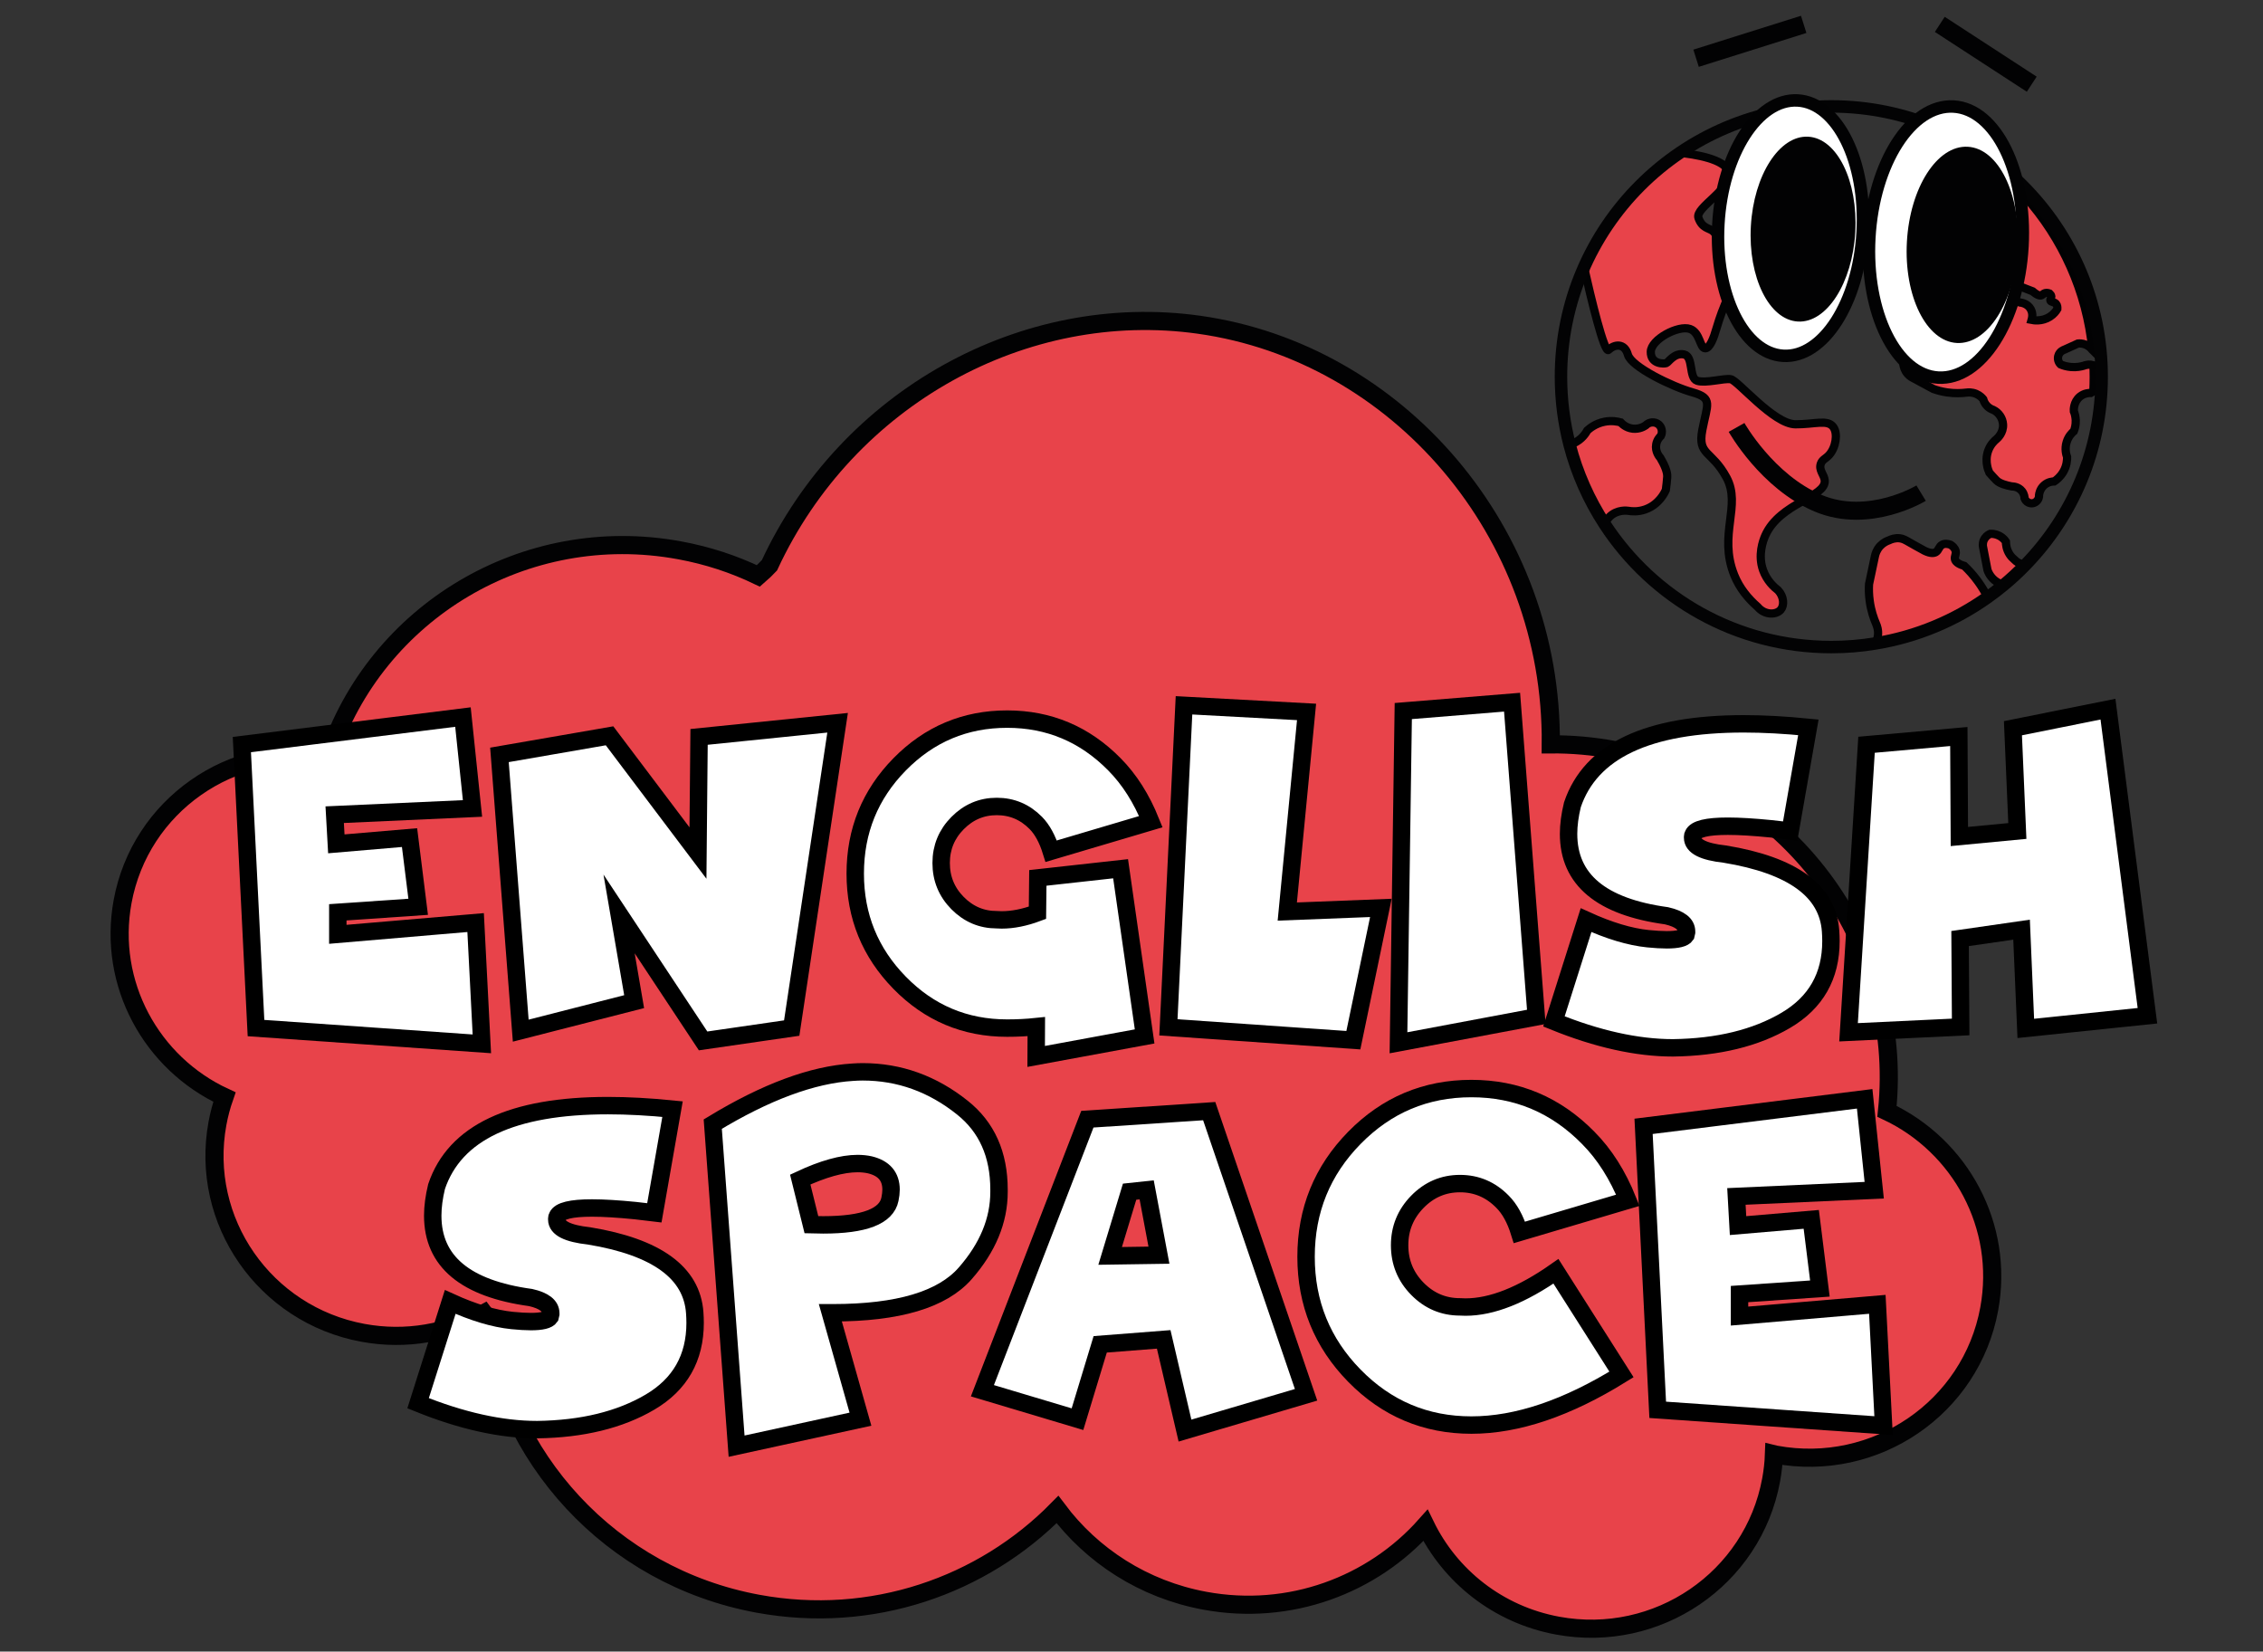
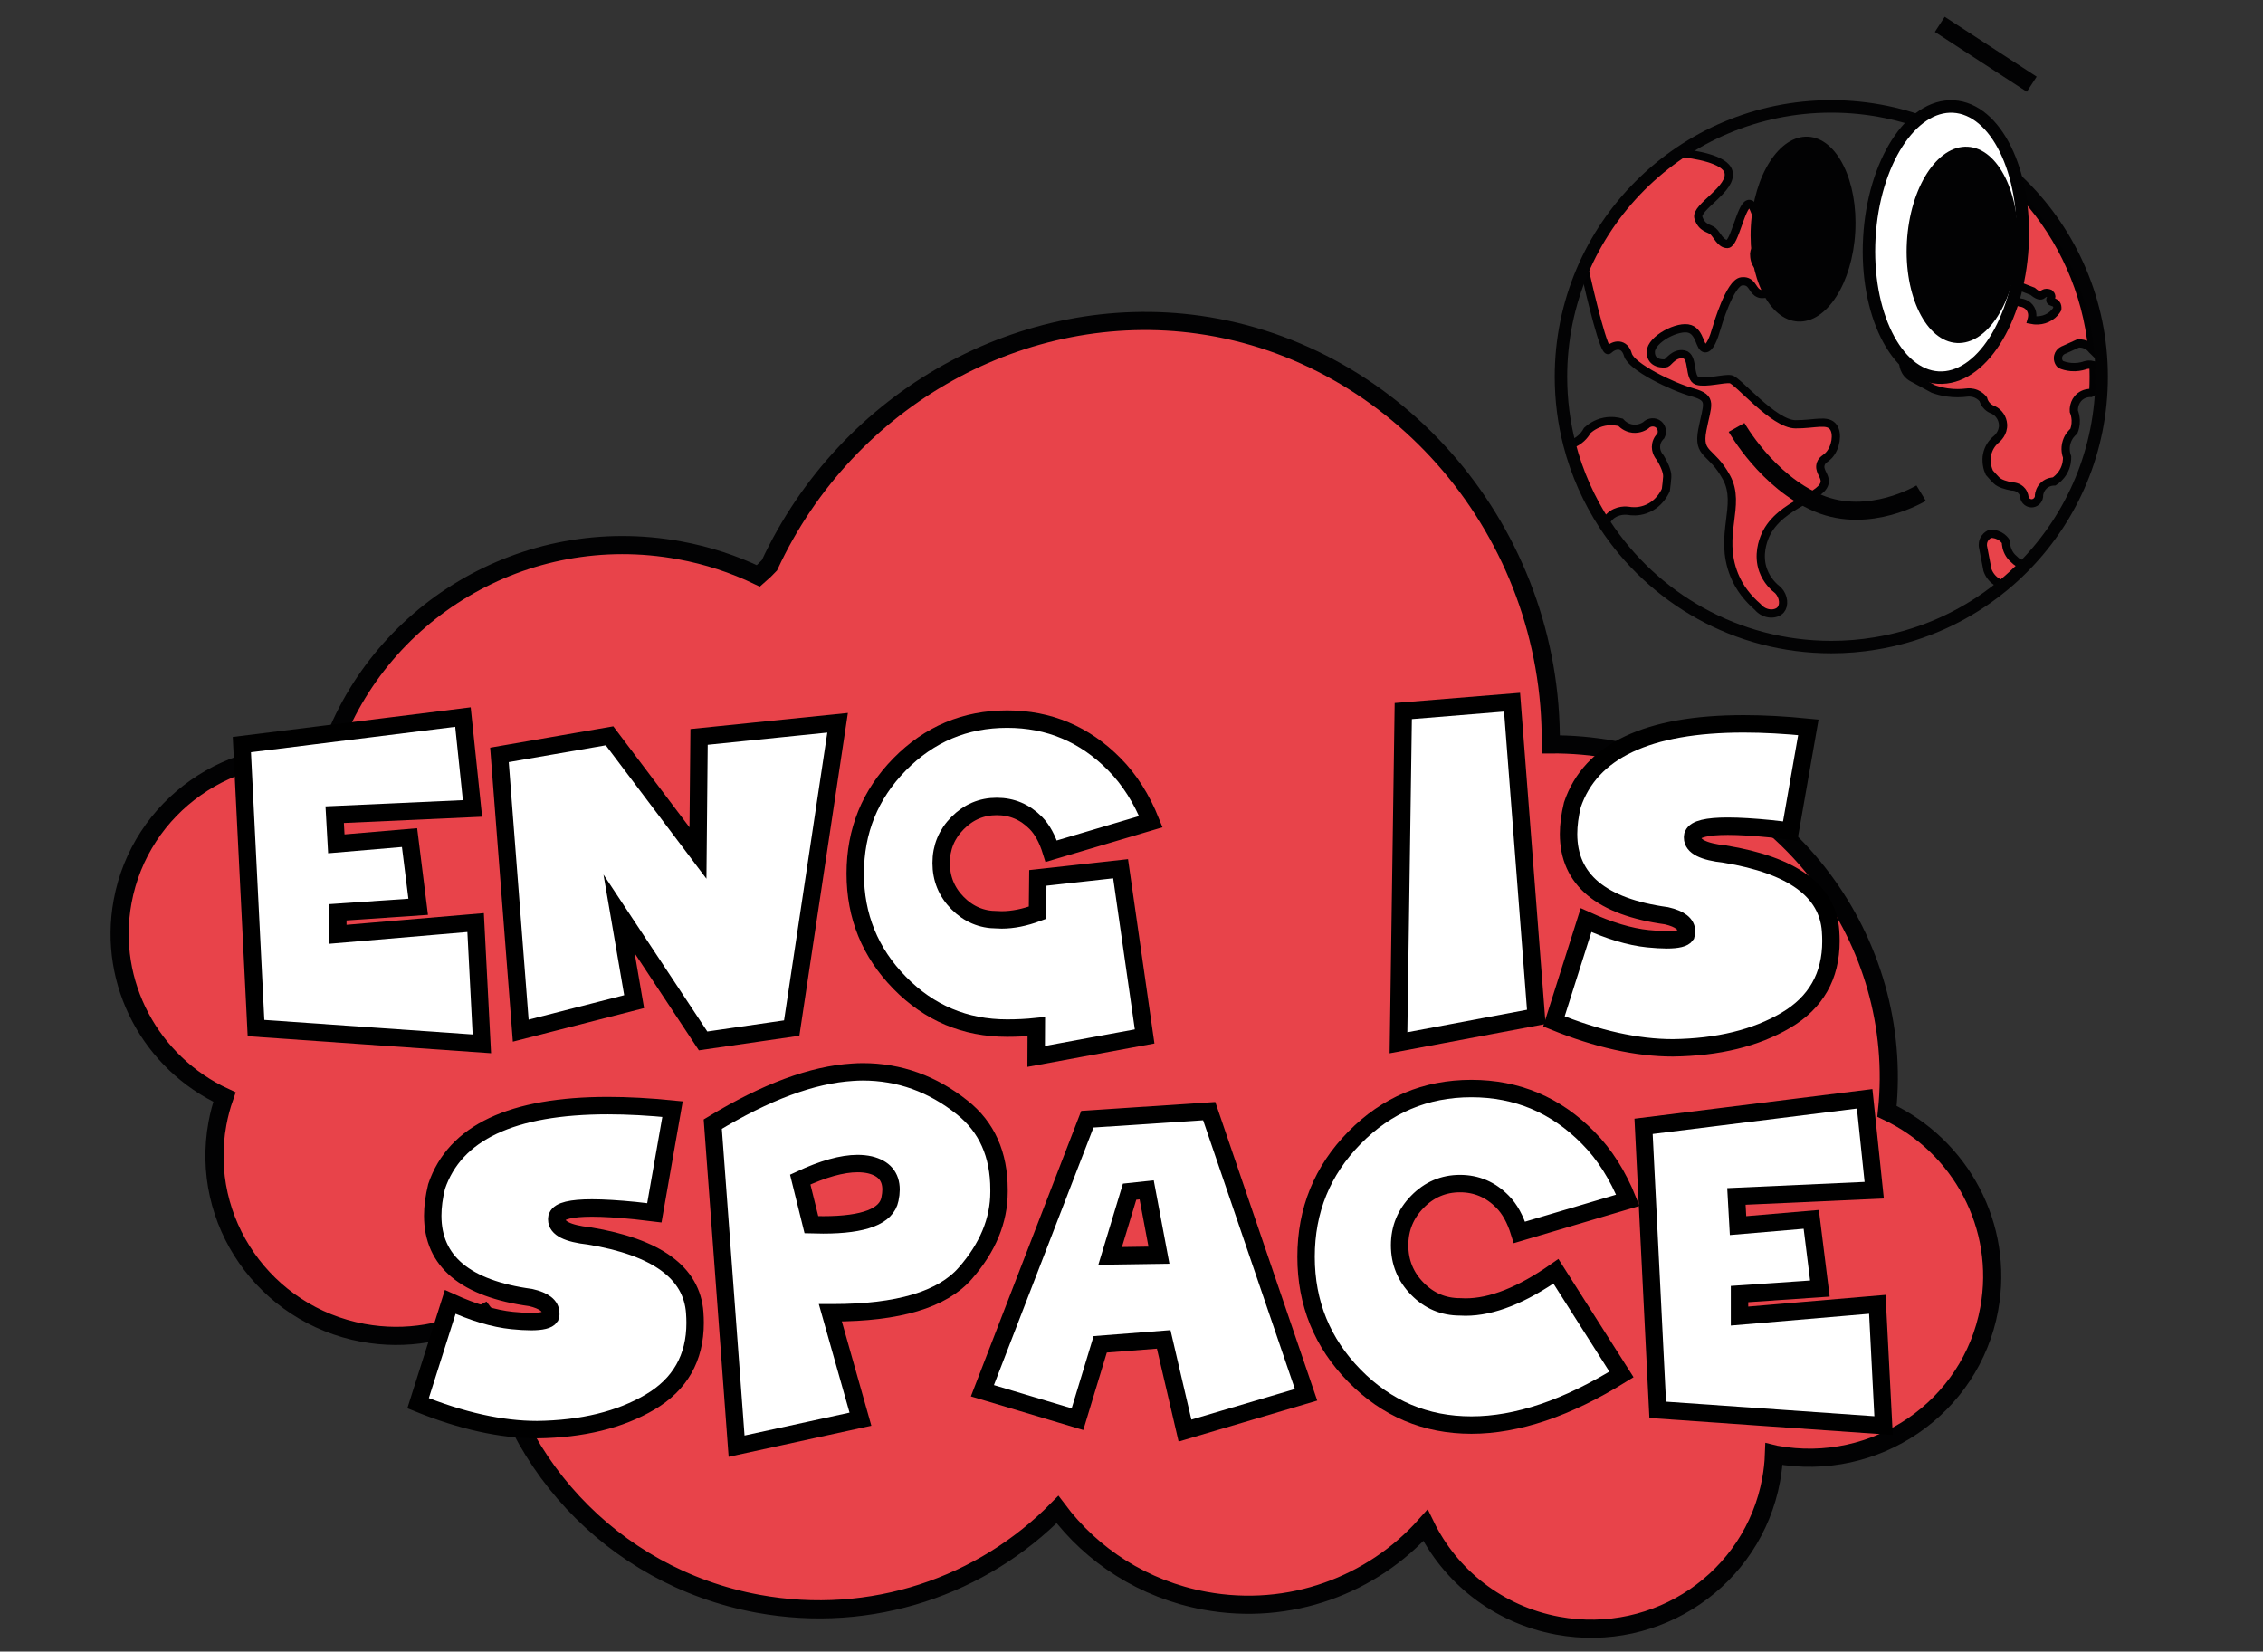
<svg xmlns="http://www.w3.org/2000/svg" version="1.1" id="Слой_1" x="0px" y="0px" viewBox="0 0 595.28 434.45" style="enable-background:new 0 0 595.28 434.45;" xml:space="preserve">
  <rect x="0" y="0" width="595.28" height="434.45" fill="#333333" stroke="none" />
  <style type="text/css"> .st0{fill:#E8434A;stroke:#020203;stroke-width:4.772;stroke-miterlimit:10;} .st1{fill:#FFFFFF;stroke:#000000;stroke-width:4.583;stroke-miterlimit:10;} .st2{fill:#E8434A;stroke:#020203;stroke-width:2.166;stroke-miterlimit:10;} .st3{fill:none;stroke:#030304;stroke-width:3.28;stroke-miterlimit:10;} .st4{fill:none;stroke:#020203;stroke-width:4.744;stroke-miterlimit:10;} .st5{fill:#FFFFFF;stroke:#020203;stroke-width:3.28;stroke-miterlimit:10;} .st6{fill:#020203;} </style>
  <g>
    <path class="st0" d="M523.26,344.33c-4.79,26-29.93,43.14-56.14,38.31c-0.16-0.03-0.32-0.06-0.48-0.1 c-0.08,2.24-0.33,4.5-0.75,6.77c-4.79,25.99-29.93,43.14-56.15,38.31c-15.74-2.9-28.3-13.08-34.77-26.37 c-13.98,15.71-35.7,23.94-58.03,19.82c-16.14-2.98-29.68-11.86-38.77-24c-19.73,20.07-48.88,30.3-78.82,24.78 c-38.86-7.16-67.05-38.65-71.43-75.66c-0.22-0.22-0.44-0.46-0.63-0.72c-9.33,5.14-20.45,7.22-31.8,5.13 c-25.88-4.77-43.02-29.43-38.29-55.08c0.44-2.39,1.06-4.71,1.84-6.94c-19.22-8.9-30.77-29.82-26.79-51.44 c4.65-25.21,28.69-42,54.08-38.04c12.46-38,51.69-61.86,92.45-54.34c7.35,1.35,14.29,3.64,20.71,6.73 c1.14-0.98,2.11-1.94,2.91-2.79c20.5-44.19,67.05-69.74,113.01-63.28c52.18,7.34,93.05,54.48,92.52,110.38 c5.5-0.04,11.09,0.44,16.7,1.48c45.55,8.4,76.45,50.13,71.74,95.05C515.69,301.41,527.28,322.51,523.26,344.33z" />
    <path class="st1" d="M67.34,270.43l-3.72-74.57l58.16-7.24l2.51,24.04l-36.25,1.64l0.43,7.67l19.26-1.64l2.27,18.2l-21.14,1.45 v5.79l36.25-3.09l1.64,31.9L67.34,270.43z" />
    <path class="st1" d="M162.85,240.41l3.96,23.07l-29.83,7.63l-5.6-72.54l28.96-5.02l23.26,30.84l0.29-30.55l36.44-3.72l-12.07,80.31 l-23.31,3.38L162.85,240.41z" />
    <path class="st1" d="M272.6,270.05c-2.48,0.26-5.04,0.39-7.67,0.39c-11.07,0-20.5-3.97-28.28-11.92 c-7.79-7.95-11.68-17.52-11.68-28.72c0-11.23,3.89-20.81,11.68-28.74c7.79-7.93,17.21-11.9,28.28-11.9c11,0,20.42,3.97,28.24,11.92 c3.92,3.96,7.11,8.98,9.56,15.06l-26.21,7.77c-1-3.22-2.35-5.7-4.05-7.43c-2.86-2.9-6.29-4.34-10.28-4.34s-7.42,1.46-10.3,4.37 c-2.88,2.91-4.32,6.41-4.32,10.5c0,4.12,1.44,7.63,4.32,10.55c2.88,2.91,6.32,4.37,10.3,4.37c0.42,0.03,0.85,0.05,1.3,0.05 c2.93,0,6.06-0.63,9.41-1.88l0.1-9.17l21.77-2.41l6.32,44.11l-28.53,5.26L272.6,270.05z" />
-     <path class="st1" d="M311.45,185.53l32.24,1.74l-5.07,52.51l24.62-0.96l-7.24,34.8l-48.65-3.38L311.45,185.53z" />
    <path class="st1" d="M397.75,184.71l6.37,82.78l-36.25,6.81l1.26-87.26L397.75,184.71z" />
    <path class="st1" d="M438.38,240.89c-17.18-2.35-25.77-9.52-25.77-21.53c0-2.35,0.34-4.91,1.01-7.67 c4.79-14.19,19.82-21.29,45.08-21.29c5.21,0,10.87,0.31,16.99,0.92l-4.78,27.27c-1.8-0.23-3.49-0.42-5.07-0.58 c-4.54-0.45-8.32-0.68-11.34-0.68c-5.47,0-8.51,0.74-9.12,2.22c-0.1,0.16-0.14,0.32-0.14,0.48v0.34c0,2.25,2.83,3.68,8.49,4.3 c17.79,2.93,27.06,9.67,27.8,20.22c0.06,0.9,0.1,1.79,0.1,2.65c0,9.24-3.96,16.19-11.87,20.85c-7.92,4.66-17.81,7.08-29.68,7.24 c-9.46,0-19.9-2.32-31.32-6.95l8.45-26.64c6.08,2.77,11.5,4.39,16.26,4.88c1.93,0.19,3.59,0.29,4.97,0.29 c2.83,0,4.52-0.42,5.07-1.25c0.06-0.19,0.11-0.4,0.14-0.63V245C443.64,243.06,441.89,241.7,438.38,240.89z" />
-     <path class="st1" d="M515.6,246.88l0.15,23.26l-29.49,1.4l4.73-75.63l24.28-2.17l0.14,26.3l15.25-1.45l-1.16-27.03l25-5.02 l10.38,80.65l-32,3.33l-1.11-25.97L515.6,246.88z" />
    <path class="st1" d="M139.6,341.32c-17.18-2.35-25.77-9.52-25.77-21.53c0-2.35,0.34-4.91,1.01-7.67 c4.79-14.19,19.82-21.29,45.08-21.29c5.21,0,10.88,0.31,16.99,0.92l-4.78,27.27c-1.8-0.23-3.49-0.42-5.07-0.58 c-4.54-0.45-8.32-0.68-11.34-0.68c-5.47,0-8.51,0.74-9.12,2.22c-0.1,0.16-0.14,0.32-0.14,0.48v0.34c0,2.25,2.83,3.68,8.49,4.3 c17.79,2.93,27.06,9.67,27.8,20.22c0.06,0.9,0.1,1.79,0.1,2.65c0,9.24-3.96,16.19-11.87,20.85c-7.92,4.66-17.81,7.08-29.68,7.24 c-9.46,0-19.9-2.32-31.32-6.95l8.45-26.64c6.08,2.77,11.5,4.39,16.27,4.88c1.93,0.19,3.59,0.29,4.97,0.29 c2.83,0,4.52-0.42,5.07-1.25c0.06-0.19,0.11-0.4,0.14-0.63v-0.34C144.86,343.49,143.11,342.12,139.6,341.32z" />
    <path class="st1" d="M218.42,345.32l7.92,27.99l-32.58,7.1l-6.27-84.71c13.93-8.46,26.21-13.02,36.83-13.66 c0.87-0.06,1.74-0.1,2.61-0.1c9.62,0,18.36,3.14,26.21,9.41c6.44,5.12,9.65,12.31,9.65,21.58v0.58c0,7.53-2.96,14.67-8.88,21.43 c-6.05,6.92-17.65,10.38-34.8,10.38H218.42z M210.5,310.28l2.94,11.87c1.06,0.03,2.09,0.05,3.09,0.05 c10.81,0,16.67-2.25,17.57-6.76c0.19-0.9,0.29-1.74,0.29-2.51c0-3.44-1.85-5.62-5.55-6.52c-1.03-0.23-2.12-0.34-3.28-0.34 C221.51,306.08,216.49,307.48,210.5,310.28z" />
    <path class="st1" d="M258.42,365.83l27.61-71.43l32.05-2.12l25.48,74.62l-31.85,9.41l-5.6-23.99l-16.7,1.3l-5.98,19.69 L258.42,365.83z M292.02,330.36l12.84-0.19l-3.23-17.18l-4.49,0.48L292.02,330.36z" />
    <path class="st1" d="M426.53,361.54c-14.32,8.88-27.48,13.32-39.48,13.32c-12.04,0-22.29-4.33-30.77-12.98 c-8.48-8.65-12.72-19.08-12.72-31.28c0-12.23,4.24-22.66,12.72-31.3c8.48-8.64,18.73-12.96,30.77-12.96 c12,0,22.25,4.33,30.74,12.98c4.28,4.31,7.75,9.78,10.42,16.41l-28.52,8.45c-1.09-3.51-2.57-6.19-4.44-8.06 c-3.12-3.19-6.85-4.78-11.2-4.78c-4.34,0-8.08,1.59-11.2,4.78c-3.12,3.19-4.68,7-4.68,11.44c0,4.47,1.56,8.29,4.68,11.46 c3.12,3.17,6.85,4.75,11.2,4.75c0.48,0.03,0.97,0.05,1.45,0.05c6.92,0,14.85-3.14,23.79-9.41L426.53,361.54z" />
    <path class="st1" d="M436.06,370.85l-3.72-74.57l58.16-7.24l2.51,24.04l-36.25,1.64l0.43,7.67l19.26-1.64l2.27,18.2l-21.14,1.45 v5.79l36.25-3.09l1.64,31.9L436.06,370.85z" />
    <g>
      <path class="st2" d="M438.56,125.47c-0.01,0.12-0.05,0.77-0.14,1.58c-0.08,0.77-0.16,1.4-0.22,1.83c-0.26,0.58-0.69,1.4-1.39,2.25 c-0.48,0.57-1.75,2.08-4.01,2.87c-1.93,0.68-3.61,0.52-4.45,0.37c-0.26-0.04-2.96-0.43-4.97,1.58c-0.56,0.56-0.99,1.22-1.26,1.95 c-4.14-6.35-7.3-13.4-9.25-20.94c0.34-0.09,0.68-0.21,1.04-0.36c2.25-0.99,3.31-2.78,3.63-3.37c0.64-0.58,2.16-1.82,4.48-2.29 c1.91-0.38,3.49-0.06,4.3,0.16c0.25,0.28,1.34,1.45,3.18,1.66c1.8,0.19,3.09-0.65,3.4-0.87c0.93-0.96,2.43-1.04,3.39-0.25 c0.84,0.7,1.12,1.96,0.6,3.02c-0.28,0.27-1.01,1.02-1.22,2.21c-0.37,1.93,0.9,3.37,1.06,3.54 C437.63,121.93,438.67,124,438.56,125.47z" />
    </g>
    <g>
      <g>
        <path class="st2" d="M550.75,99.11c0,1.3-0.03,2.59-0.1,3.87c-0.24,0.16-0.47,0.29-0.64,0.38c-0.4-0.01-1.71,0.02-2.87,0.95 c-1.75,1.42-1.64,3.64-1.62,3.87c0.22,0.53,0.45,1.34,0.5,2.34c0.05,1.3-0.26,2.32-0.5,2.91c-0.43,0.37-1.4,1.28-1.87,2.79 c-0.61,1.88-0.09,3.48,0.1,3.99c0.01,0.69-0.04,2.27-1.01,3.92c-0.79,1.35-1.81,2.13-2.38,2.51c-0.3,0-1.59,0.03-2.7,1.04 c-1.07,0.97-1.25,2.2-1.29,2.51c0.09,1.07-0.66,2.01-1.66,2.18c-0.88,0.14-1.78-0.37-2.14-1.25c-0.01-0.32-0.08-1.15-0.68-1.92 c-0.97-1.25-2.51-1.25-2.71-1.25c-1.38-0.26-3.17-0.74-4.01-1.58c-0.07-0.06-0.43-0.44-0.88-0.93c-0.42-0.45-0.76-0.84-0.99-1.1 c-0.22-0.47-0.48-1.16-0.62-2.04c-0.1-0.6-0.32-2.17,0.39-3.95c0.61-1.52,1.61-2.45,2.14-2.88c0.16-0.14,1.84-1.56,1.69-3.85 c-0.11-1.62-1.09-3.08-2.58-3.81c-0.35-0.12-0.96-0.37-1.54-0.93c-0.73-0.7-0.99-1.51-1.08-1.86c-0.27-0.34-0.87-0.99-1.85-1.41 c-1.12-0.48-2.1-0.4-2.55-0.34c-1.32,0.16-3.1,0.25-5.13-0.05c-1.41-0.21-2.62-0.55-3.6-0.9c-1.83-0.99-3.67-1.97-5.5-2.97 c-0.37-0.19-1.2-0.7-1.79-1.72c-0.52-0.89-0.61-1.73-0.63-2.14c-0.1-0.57-0.16-1.46,0.23-2.37c0.3-0.7,0.74-1.1,1.47-1.81 c0.61-0.58,1.53-1.47,2.66-2.62c0.99-1.08,1.09-1.81,0.96-2.29c-0.19-0.75-0.96-0.94-1.15-1.75c-0.14-0.65,0.18-1.29,0.51-1.74 c0.38-0.34,0.96-0.73,1.64-0.68c0.76,0.05,1.05,0.62,1.68,0.65c0.45,0.02,1.1-0.24,1.95-1.55c1.1-0.64,2.5-1.33,4.16-1.92 c1.55-0.54,2.98-0.87,4.18-1.07c0.71,0.14,1.59,0.25,2.59,0.26c1.18,0.01,2.2-0.14,3-0.31c1.12,0.02,2.46,0.14,3.95,0.45 c1.1,0.24,2.09,0.54,2.94,0.84c0.14,0.01,1.9,0.18,2.76,1.74c0.73,1.31,0.29,2.62,0.23,2.83c0.56,0.11,2.74,0.47,4.8-0.84 c1.04-0.66,1.65-1.49,1.97-2.04c0.03-0.43,0-0.97-0.34-1.35c-0.5-0.56-1.35-0.42-1.49-0.88c-0.1-0.32,0.29-0.54,0.25-1.04 c-0.03-0.36-0.27-0.63-0.45-0.79c-0.29-0.12-0.74-0.24-1.19-0.12c-0.45,0.13-0.61,0.42-0.91,0.56c-0.39,0.17-1.07,0.1-2.36-1.02 c-1.65-0.64-3.3-1.28-4.95-1.92c0.58-3.14-0.42-5.45-1.71-5.76c-0.99-0.24-2.04,0.75-2.31,1.02c0.15,0.17,0.9,1.06,0.79,2.31 c-0.11,1.18-0.95,2.22-2.14,2.65c-1.43,0.03-2-0.36-2.26-0.74c-0.62-0.89,0.28-2.07-0.34-3.22c-0.38-0.71-1.16-1.06-1.74-1.25 c-0.35,0.11-0.8,0.3-1.25,0.68c-1.21,1.02-1.33,2.52-1.35,2.88c-0.15,0.44-0.54,1.43-1.53,2.25c-1.21,1.03-2.55,1.16-2.99,1.19 c-1.75-0.17-3.51-0.34-5.26-0.51c-0.21-0.03-0.99-0.19-1.57-0.9c-0.47-0.57-0.54-1.18-0.56-1.41c0.09-0.34,0.31-1.07,0.96-1.74 c0.62-0.65,1.31-0.91,1.64-1.02c0.52,0.15,1.61,0.39,2.88,0c0.54-0.16,0.99-0.4,1.3-0.62c0.28-0.14,0.69-0.39,1.07-0.79 c0.56-0.6,0.8-1.22,0.9-1.58c0.64-0.95,1.28-1.92,1.92-2.88c0.53-0.71,1.64-2.03,3.5-2.99c1.94-1.01,3.73-1.13,4.63-1.13 c1.28-0.53,3.1-1.49,4.85-3.2c0.96-0.93,1.68-1.87,2.2-2.69c0.39-1.02,0.79-2.04,1.19-3.05c0.03-0.13,0.08-0.31,0.11-0.52 c9.77,10.93,16.22,24.9,17.73,40.32c-0.02-0.02-0.04-0.03-0.07-0.04c-0.23-0.29-0.76-0.91-1.68-1.3 c-0.89-0.38-1.67-0.35-2.05-0.31c-1.18,0.54-2.37,1.07-3.55,1.61c-0.07,0.02-1.29,0.39-1.62,1.64c-0.22,0.8,0.01,1.67,0.61,2.25 c0.64,0.27,1.59,0.58,2.78,0.68c1.43,0.12,2.59-0.13,3.31-0.34c0.38-0.14,1.02-0.34,1.82-0.28c0.26,0.02,0.5,0.06,0.73,0.12 C550.72,97.08,550.75,98.09,550.75,99.11z" />
      </g>
      <g>
-         <path class="st2" d="M520.36,153.03c1.06,1.46,1.86,2.87,2.49,4.09c-8.61,6.12-18.65,10.37-29.53,12.14 c0.27-0.49,0.56-1.2,0.67-2.08c0.17-1.45-0.26-2.58-0.48-3.07c-0.64-1.48-1.34-3.51-1.68-5.98c-0.24-1.7-0.26-3.23-0.18-4.48 c0.52-2.46,1.04-4.93,1.56-7.4c0.11-0.49,0.41-1.62,1.39-2.66c0.86-0.9,1.8-1.29,2.27-1.45c0.64-0.31,1.65-0.68,2.84-0.55 c0.92,0.11,1.52,0.48,2.59,1.09c0.89,0.51,2.23,1.27,3.95,2.2c1.6,0.77,2.47,0.65,2.98,0.35c0.79-0.49,0.76-1.45,1.65-1.94 c0.7-0.39,1.56-0.23,2.2,0c0.52,0.32,1.17,0.87,1.35,1.67c0.2,0.9-0.37,1.43-0.18,2.17c0.14,0.53,0.66,1.2,2.46,1.73 C517.84,149.92,519.12,151.31,520.36,153.03z" />
        <path class="st2" d="M532.79,148.59c-1.8,1.85-3.69,3.62-5.68,5.26c-0.56-0.13-1.23-0.38-1.91-0.82 c-1.6-1.05-2.21-2.55-2.39-3.07c-0.4-2.09-0.8-4.18-1.21-6.28c-0.02-0.25-0.11-1.2,0.52-2.12c0.5-0.74,1.18-1.03,1.44-1.14 c0.42-0.02,1.35,0,2.36,0.52c0.96,0.5,1.51,1.2,1.73,1.55c0.01,0.65,0.11,2,0.99,3.35c0.38,0.57,0.8,1,1.16,1.29 c0.27,0.28,0.68,0.67,1.29,0.97C531.74,148.44,532.34,148.56,532.79,148.59z" />
      </g>
      <path class="st2" d="M481.1,119.74c-0.9,0.96-1.72,1.13-2.12,2.2c-0.64,1.72,0.87,2.91,1.01,4.41 c0.44,4.45-11.74,5.84-15.62,14.48c-0.66,1.48-1.99,5.19-0.6,9.14c0.99,2.78,2.9,4.51,3.98,5.33c1.53,1.67,1.64,3.93,0.68,5.08 c-1.16,1.39-4.21,1.51-6.1-0.76c-2.51-2.19-4.77-4.92-6.15-8.38c-4.25-10.64,1.98-18.27-2.04-25.66 c-3.93-7.24-7.63-5.72-6.35-12.45c1.27-6.74,2.92-8.38-2.55-9.91c-5.46-1.53-16.13-6.73-17.02-9.91 c-0.89-3.17-3.56-2.79-5.08-1.27c-1.1,1.1-4.65-13.67-6.48-21.79c5.35-12.2,14.02-22.61,24.87-30.09 c4.24,0.42,12.16,1.66,13.12,4.96c1.31,4.53-8.85,9.4-7.87,12.2c0.97,2.79,2.79,2.62,3.81,3.48c1.02,0.84,1.99,3.43,3.81,3.39 s3.56-9.91,5.5-10.51c1.95-0.6,1.86,5.76,4.83,6.01c2.97,0.25,6.61-2.59,7.28,1.02c0.42,2.23,0.3,3.28-0.17,3.89 c-0.38,0.48-0.89,0.65-1.27,0.77c-3.74,1.16-7.32-1.18-8.68,0.17c-0.28,0.27-0.57,0.81-0.42,1.99c0.04,0.47,0.17,1.14,0.55,1.82 c1.79,3.23,6.93,2.69,7.41,4.7c0.11,0.47,0,1.17-1.02,2.24c-0.45,0.16-1.1,0.37-1.91,0.55c-1.96,0.44-2.95,0.67-3.73,0.38 c-1.72-0.64-1.67-2.74-3.57-3.18c0,0-0.48-0.11-1.08-0.03c-3.07,0.36-6.37,11.56-6.64,12.49c-0.66,2.33-1.7,5.13-2.92,5.12 c-1.44-0.01-1.31-4.12-3.99-5.08c-3.04-1.1-10.29,2.71-10.33,6.01c-0.04,3.3,3.48,3.17,4.07,2.97c0.6-0.22,2.08-2.79,4.66-2.29 c2.59,0.51,1.19,6.23,3.48,6.94c2.29,0.71,6.94-0.71,8.81-0.42c1.86,0.29,11.27,11.82,17.03,11.86c5.12,0.03,8.46-1.39,9.99,0.76 C483.48,114.05,482.95,117.74,481.1,119.74z" />
      <path class="st3" d="M552.84,99.11c0,19.23-7.64,36.69-20.05,49.48c-1.8,1.85-3.69,3.62-5.68,5.26c-1.38,1.14-2.79,2.23-4.26,3.27 c-8.61,6.12-18.65,10.37-29.53,12.14c-3.77,0.63-7.65,0.95-11.6,0.95c-24.96,0-46.91-12.86-59.6-32.31 c-4.14-6.35-7.3-13.4-9.25-20.94c-1.47-5.71-2.26-11.7-2.26-17.86c0-39.28,31.84-71.11,71.11-71.11 C520.99,28,552.84,59.83,552.84,99.11z" />
-       <line class="st4" x1="446.15" y1="15.32" x2="474.46" y2="6.41" />
      <line class="st4" x1="510.26" y1="6.41" x2="534.45" y2="22.15" />
      <path class="st4" d="M456.8,112.43c0,0,8.03,14.3,21.47,19.95c13.44,5.65,27.08-2.66,27.08-2.66" />
      <g>
-         <ellipse transform="matrix(0.056 -0.998 0.998 0.056 384.894 526.877)" class="st5" cx="471.16" cy="59.83" rx="33.65" ry="19.01" />
-       </g>
+         </g>
      <ellipse transform="matrix(0.056 -0.998 0.998 0.056 387.754 530.426)" class="st6" cx="474.47" cy="60.09" rx="24.36" ry="13.76" />
      <g>
        <ellipse transform="matrix(0.056 -0.998 0.998 0.056 419.831 571.145)" class="st5" cx="512.05" cy="63.49" rx="35.72" ry="20.18" />
      </g>
      <ellipse transform="matrix(0.056 -0.998 0.998 0.056 423.172 576.143)" class="st6" cx="516.36" cy="64.22" rx="25.86" ry="14.6" />
    </g>
  </g>
</svg>